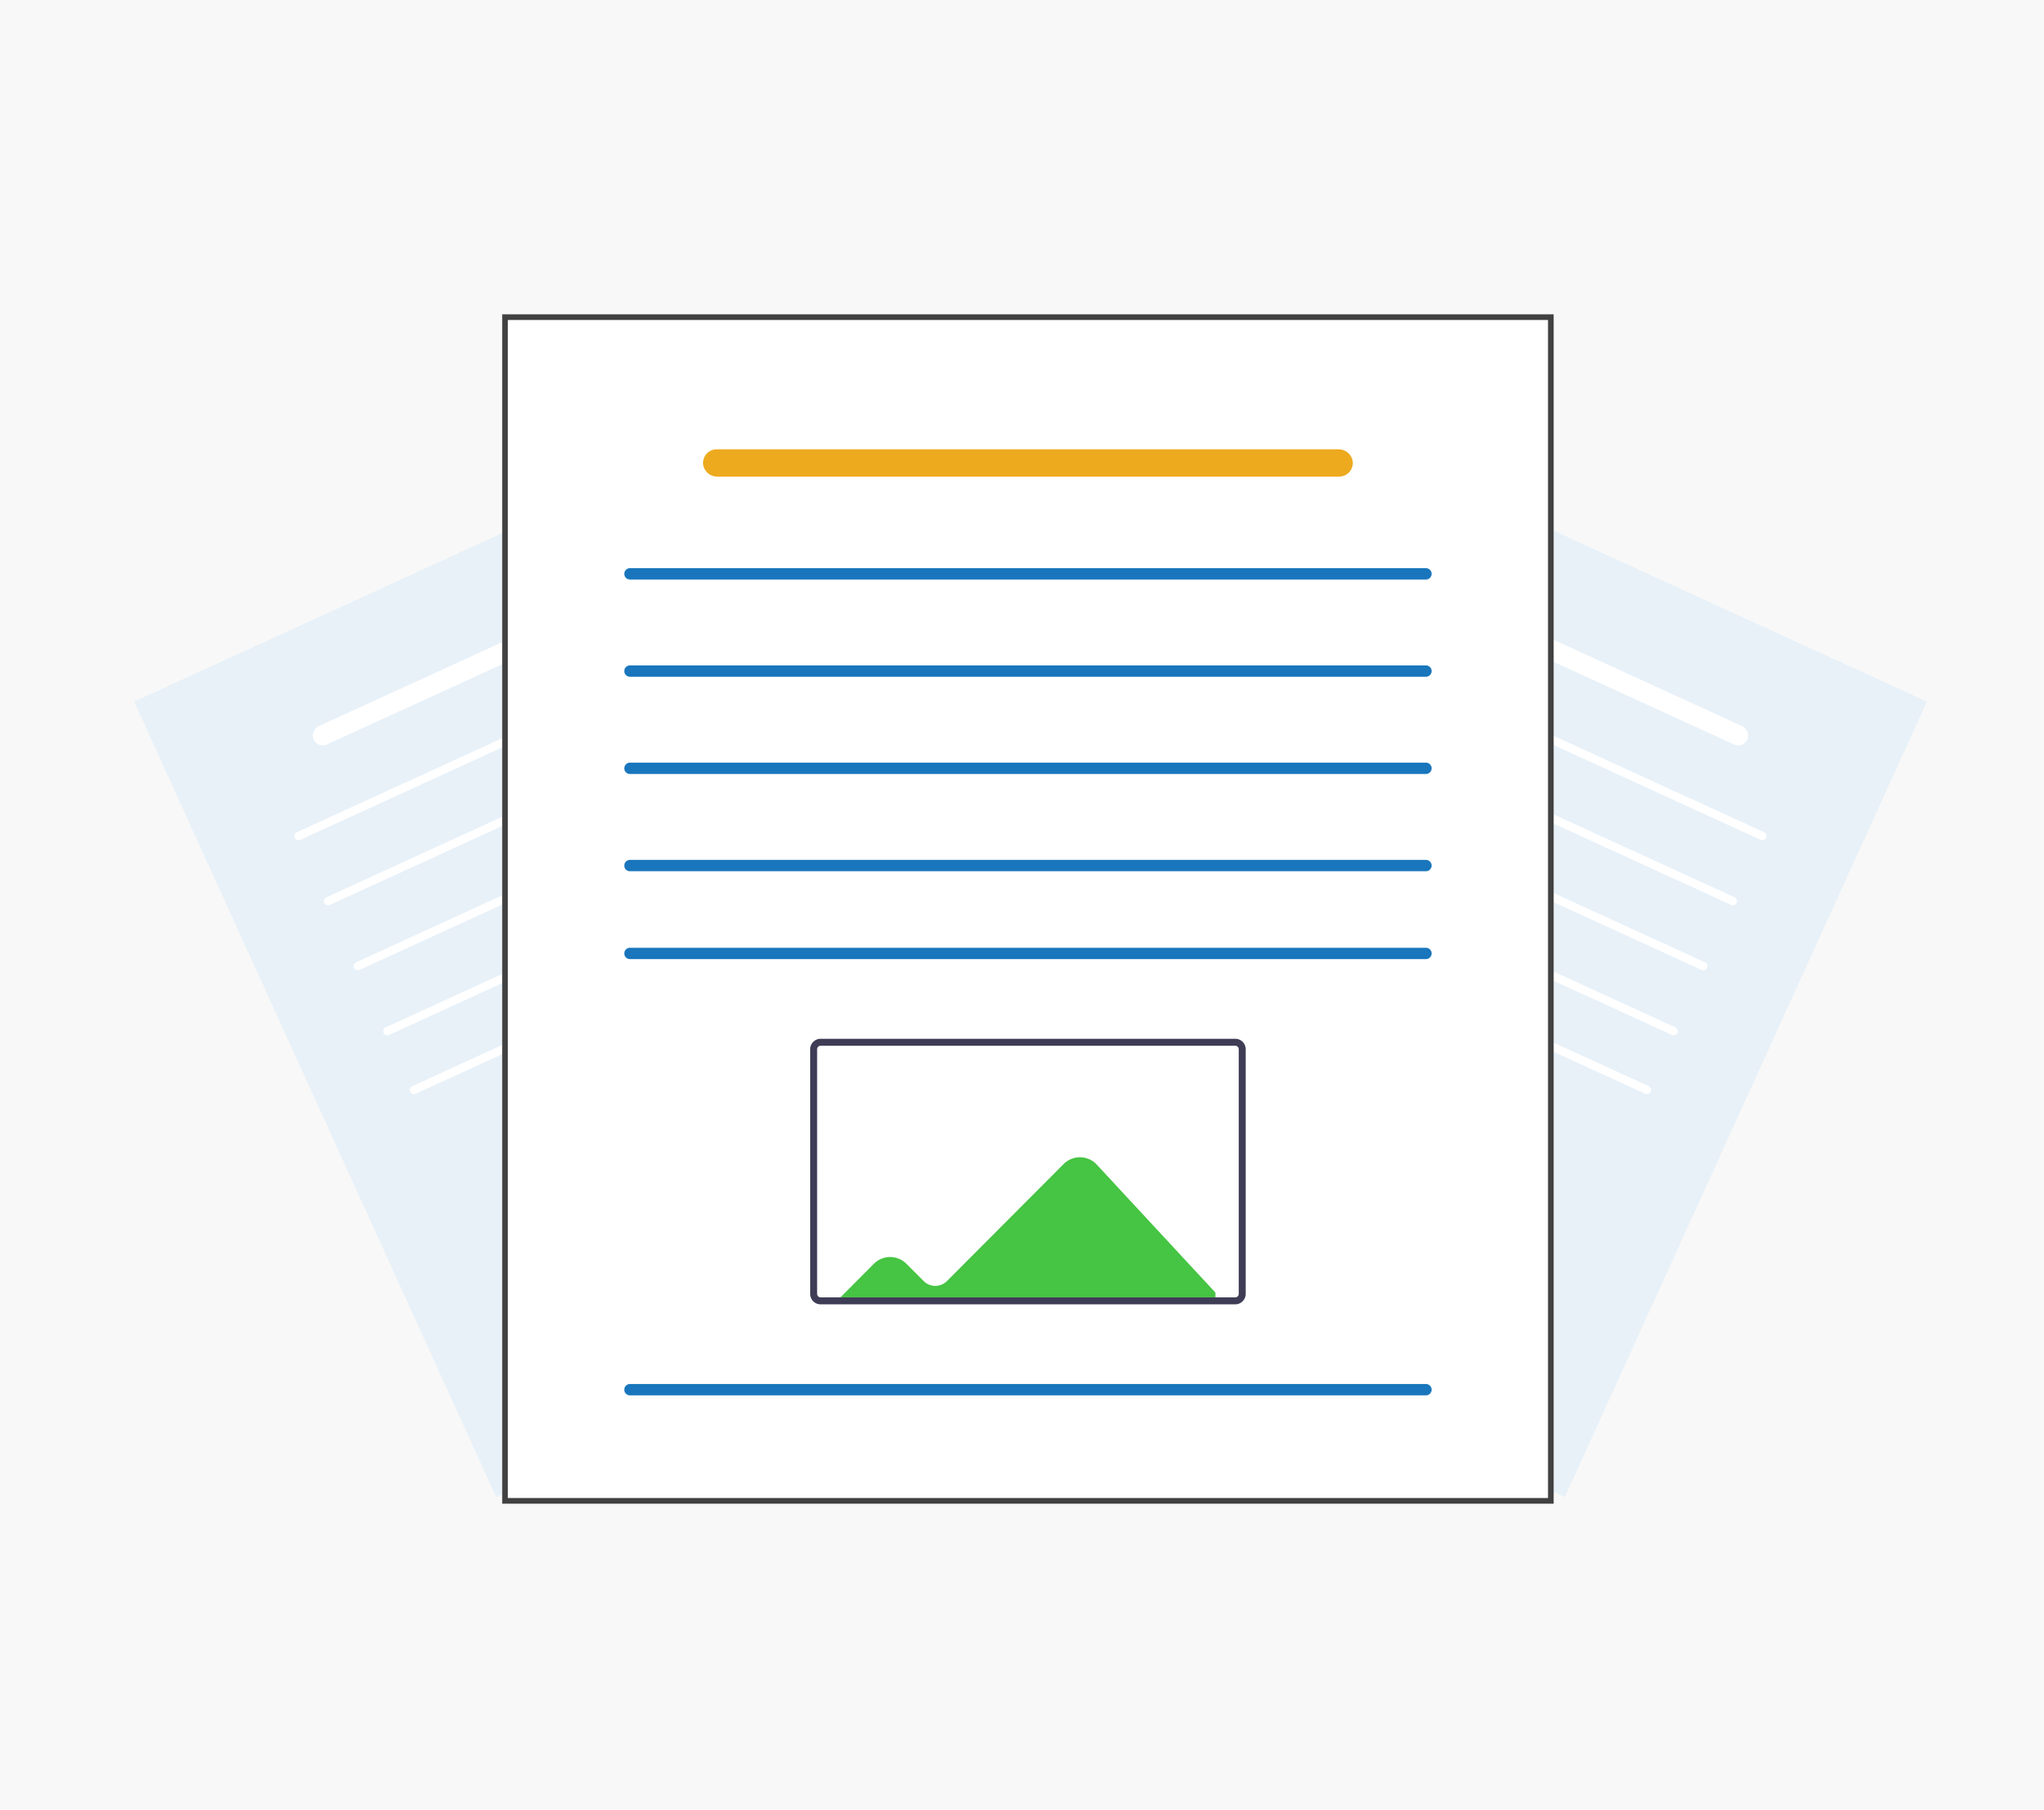
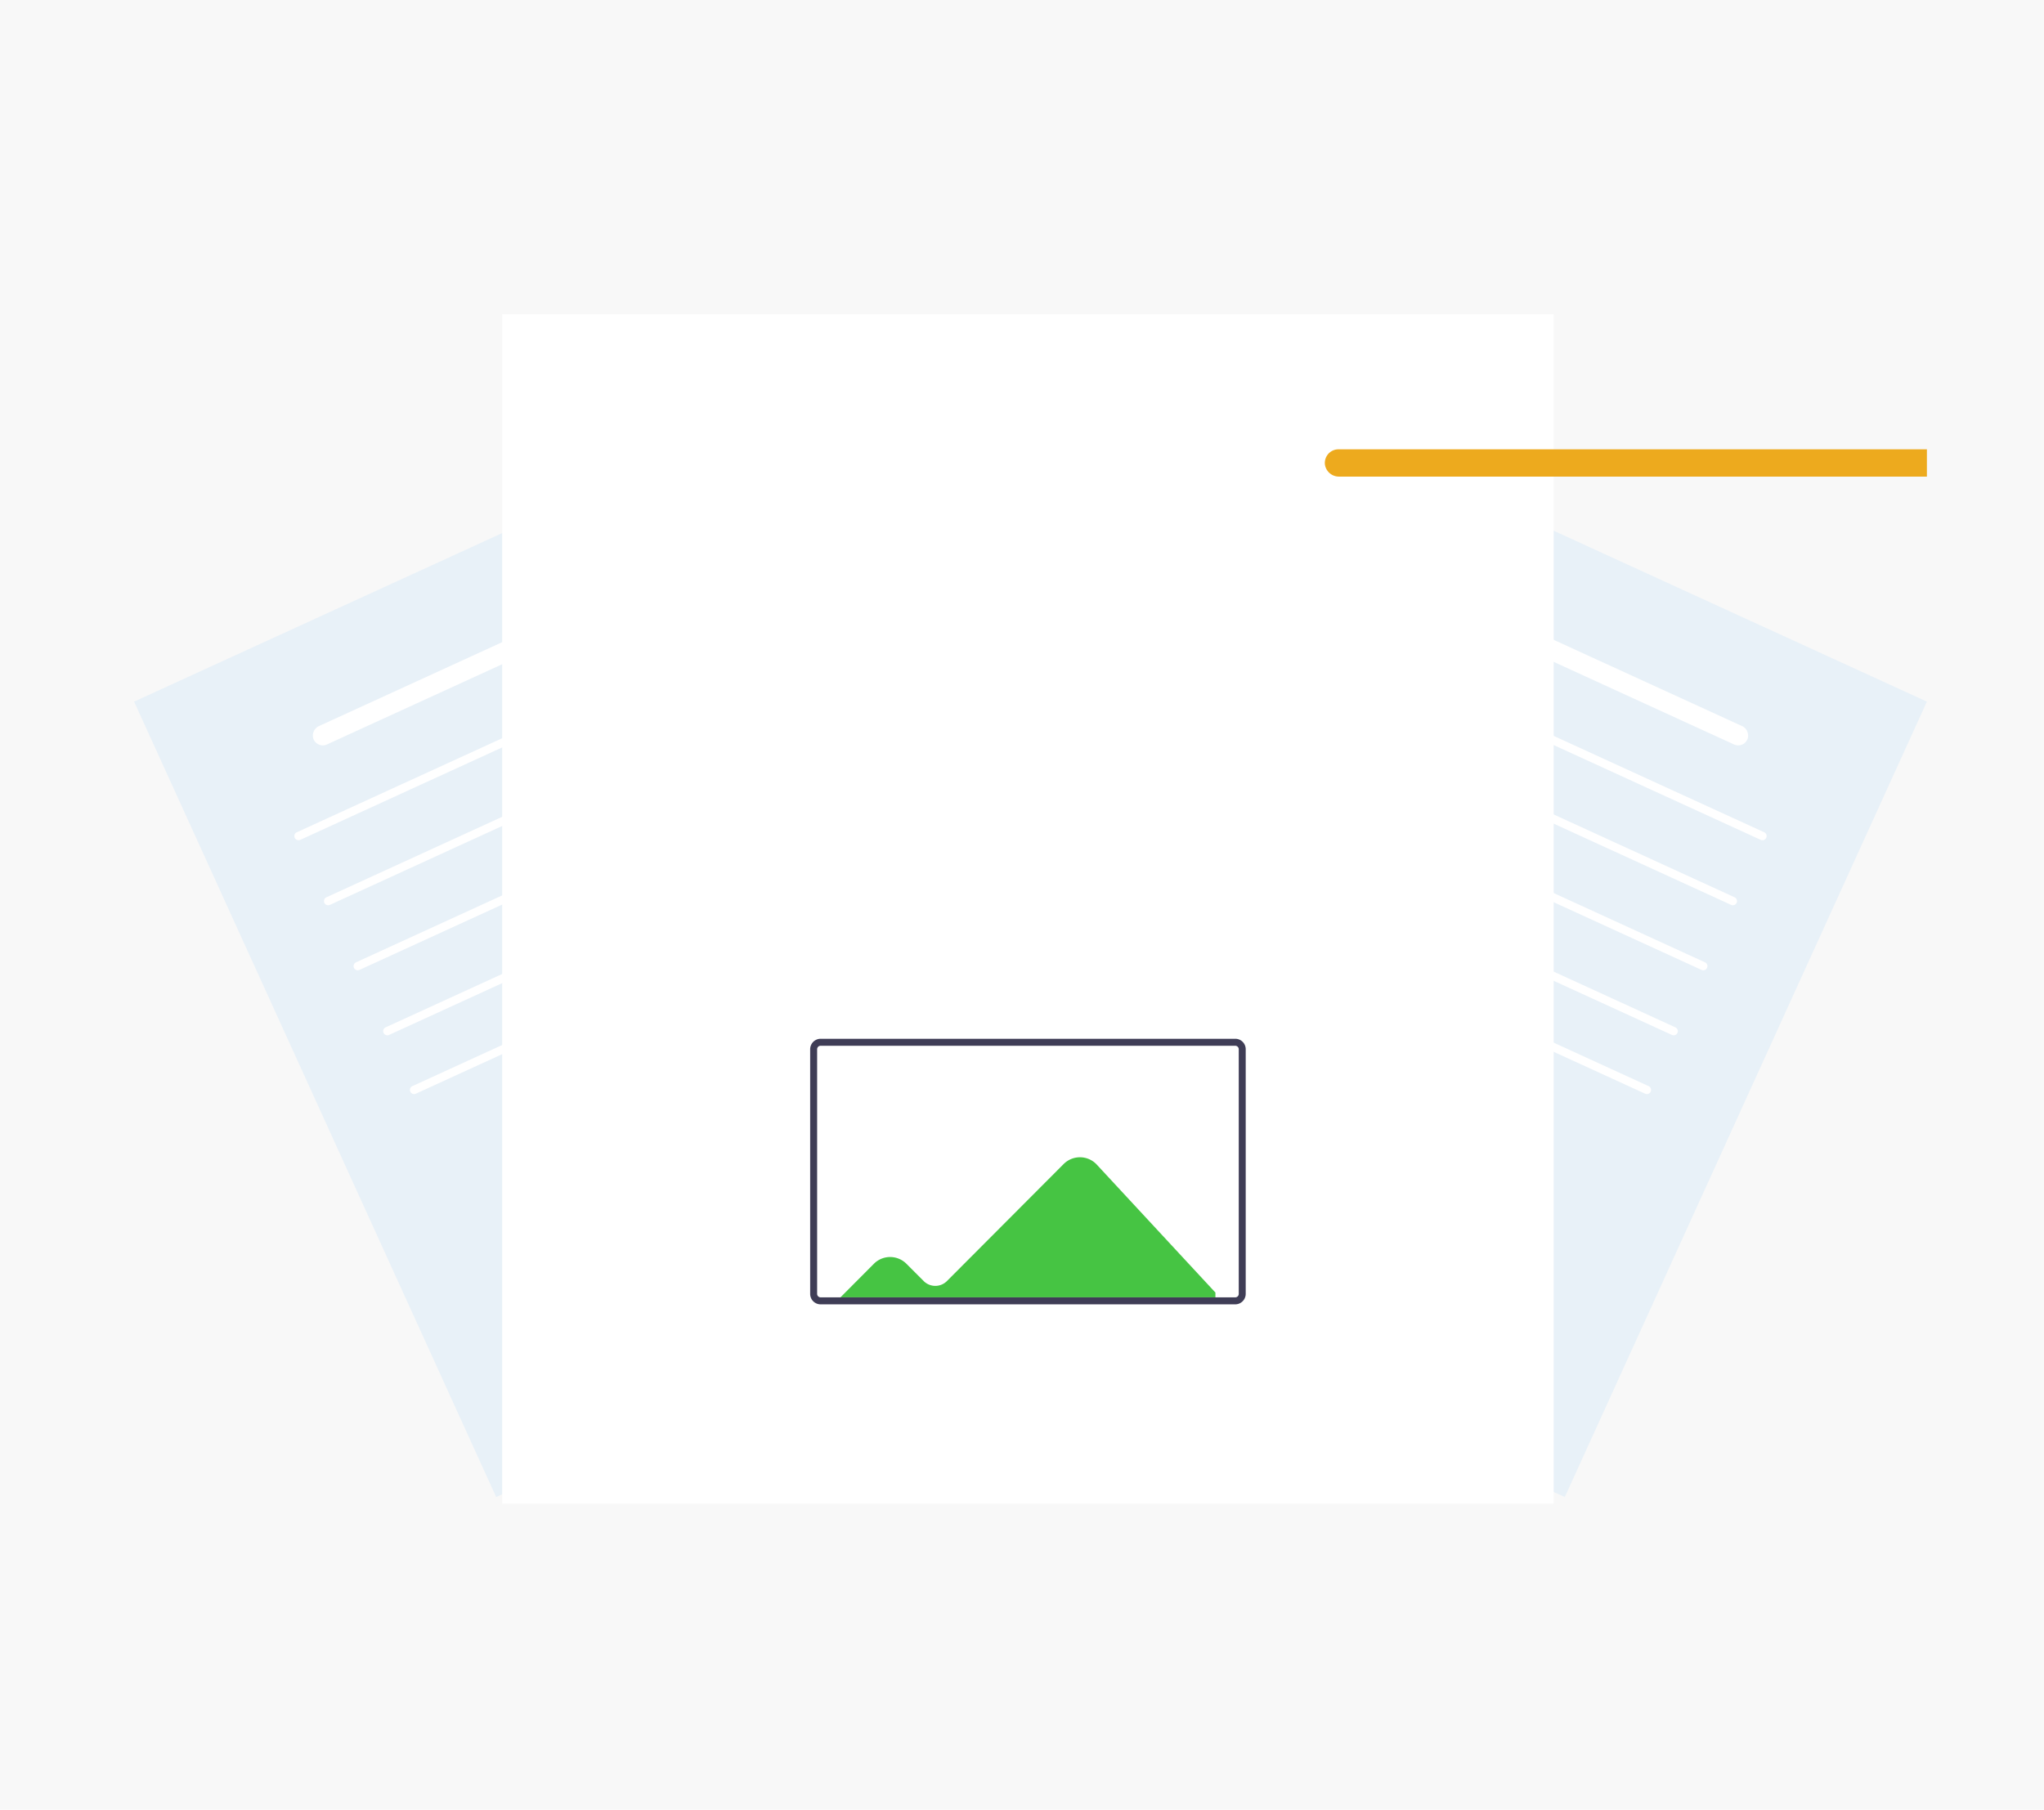
<svg xmlns="http://www.w3.org/2000/svg" fill="none" viewBox="0 0 192 170">
  <path fill="#F8F8F8" d="M0 0h192v170H0z" />
  <g clip-path="url(#a)">
    <path d="m146.988 140.635-66.053-30.244 34.012-74.724L181 65.911l-34.012 74.724Z" fill="#E8F1F8" />
    <path d="M157.05 97.224 107.046 74.33a.39.39 0 0 1-.193-.52.391.391 0 0 1 .518-.193l50.004 22.896a.39.39 0 0 1 .193.519.391.391 0 0 1-.518.193ZM159.831 91.115 109.827 68.22a.389.389 0 0 1-.193-.519.38.38 0 0 1 .219-.204.39.39 0 0 1 .298.01l50.004 22.896a.39.39 0 0 1 .104.643.39.39 0 0 1-.428.07ZM162.612 85.007 112.608 62.11a.389.389 0 0 1-.193-.519.38.38 0 0 1 .369-.229.391.391 0 0 1 .148.035l50.004 22.896a.39.39 0 0 1 .192.519.39.39 0 0 1-.516.194ZM165.392 78.898l-50.004-22.896a.397.397 0 0 1-.228-.37.402.402 0 0 1 .124-.273.397.397 0 0 1 .28-.105.387.387 0 0 1 .148.036l50.004 22.895a.388.388 0 0 1 .193.52.38.38 0 0 1-.218.203.39.39 0 0 1-.299-.01ZM154.537 102.745 104.533 79.85a.396.396 0 0 1-.228-.37.4.4 0 0 1 .254-.353.386.386 0 0 1 .299.01l50.004 22.896a.395.395 0 0 1 .193.519.392.392 0 0 1-.518.193ZM162.888 69.937l-39.06-17.885a.975.975 0 0 1-.498-.485.986.986 0 0 1-.051-.695.944.944 0 0 1 .899-.64c.132 0 .262.03.381.084l39.048 17.88a.986.986 0 0 1 .556 1.197.927.927 0 0 1-.518.553.936.936 0 0 1-.757-.01Z" fill="#fff" />
    <path d="M12.597 65.911 78.65 35.667l34.011 74.724-66.053 30.244-34.011-74.724Z" fill="#E8F1F8" />
    <path d="M36.546 97.224 86.55 74.33a.391.391 0 0 0-.324-.713L36.222 96.512a.39.39 0 0 0-.228.37.394.394 0 0 0 .254.353.39.39 0 0 0 .298-.01ZM33.766 91.115 83.77 68.22a.391.391 0 0 0-.324-.713L33.442 90.403a.39.39 0 0 0-.193.519.393.393 0 0 0 .369.228.388.388 0 0 0 .148-.035ZM30.985 85.007 80.99 62.11a.39.39 0 0 0-.324-.712L30.661 84.293a.39.39 0 0 0 .324.713ZM28.205 78.898l50.004-22.896a.391.391 0 0 0-.325-.712L27.88 78.185a.391.391 0 0 0 .325.713ZM39.06 102.745 89.062 79.85a.391.391 0 0 0-.324-.713l-50.004 22.896a.395.395 0 0 0-.203.219.393.393 0 0 0 .229.504.386.386 0 0 0 .298-.011ZM30.71 69.937l39.059-17.885a.977.977 0 0 0 .548-1.18.944.944 0 0 0-.899-.64.939.939 0 0 0-.38.084L29.99 68.196a.986.986 0 0 0-.557 1.197.943.943 0 0 0 .898.629.937.937 0 0 0 .378-.085Z" fill="#fff" />
    <path d="M145.942 141.263H47.173V29.529h98.769v111.734Z" fill="#fff" />
-     <path d="M145.942 141.263H47.173V29.529h98.769v111.734Zm-98.238-.533h97.707V30.061H47.704V140.73Z" fill="#414141" />
-     <path d="M133.944 81.845H59.173a.529.529 0 0 1-.531-.532.534.534 0 0 1 .53-.533h74.772a.532.532 0 0 1 0 1.065ZM133.944 72.71H59.173a.53.53 0 0 1-.531-.532.533.533 0 0 1 .53-.532h74.772a.531.531 0 0 1 .375.909c-.1.1-.235.156-.375.156ZM133.944 63.576H59.173a.529.529 0 0 1-.531-.532.533.533 0 0 1 .53-.533h74.772a.531.531 0 0 1 .375.91c-.1.1-.235.155-.375.155ZM133.944 54.441H59.173a.53.53 0 0 1-.531-.532.533.533 0 0 1 .53-.533h74.772a.532.532 0 0 1 0 1.066ZM133.944 90.1H59.173a.53.53 0 0 1-.531-.532.533.533 0 0 1 .53-.533h74.772a.531.531 0 0 1 .375.91c-.1.1-.235.156-.375.156ZM133.944 131.083H59.173a.53.53 0 0 1-.531-.533.533.533 0 0 1 .53-.532h74.772a.53.53 0 0 1 .375.909.53.53 0 0 1-.375.156Z" fill="#1976BC" />
    <path d="M116.032 122.533H77.084a.982.982 0 0 1-.982-.984v-22.98a.987.987 0 0 1 .982-.984h38.948a.98.98 0 0 1 .982.985v22.979a.987.987 0 0 1-.982.984Z" fill="#fff" />
    <path d="M103.025 109.406a2.157 2.157 0 0 0-2.392-.532 2.17 2.17 0 0 0-.72.476L88.95 120.344a1.542 1.542 0 0 1-2.183.003l-1.623-1.625a2.167 2.167 0 0 0-1.528-.635 2.156 2.156 0 0 0-1.529.635l-3.142 3.155h35.224v-.45l-11.145-12.021Z" fill="#46C443" />
    <path d="M116.032 122.533H77.084a.982.982 0 0 1-.982-.984v-22.98a.987.987 0 0 1 .982-.984h38.948a.98.98 0 0 1 .982.985v22.979a.987.987 0 0 1-.982.984ZM77.084 98.241a.327.327 0 0 0-.328.329v22.979a.33.33 0 0 0 .328.328h38.948c.087 0 .17-.035.232-.096a.335.335 0 0 0 .096-.232v-22.98a.33.33 0 0 0-.328-.328H77.084Z" fill="#3F3D56" />
-     <path d="M125.797 44.772H67.392a1.325 1.325 0 0 1-1.344-1.149 1.285 1.285 0 0 1 .752-1.303c.163-.073.34-.11.519-.11h58.388a1.337 1.337 0 0 1 1.363 1.166 1.295 1.295 0 0 1-.33.98 1.276 1.276 0 0 1-.943.416Z" fill="#EDAA1E" />
+     <path d="M125.797 44.772a1.325 1.325 0 0 1-1.344-1.149 1.285 1.285 0 0 1 .752-1.303c.163-.073.34-.11.519-.11h58.388a1.337 1.337 0 0 1 1.363 1.166 1.295 1.295 0 0 1-.33.98 1.276 1.276 0 0 1-.943.416Z" fill="#EDAA1E" />
  </g>
  <defs>
    <clipPath id="a">
      <path fill="#fff" d="M12 29h169v113H12z" />
    </clipPath>
  </defs>
</svg>